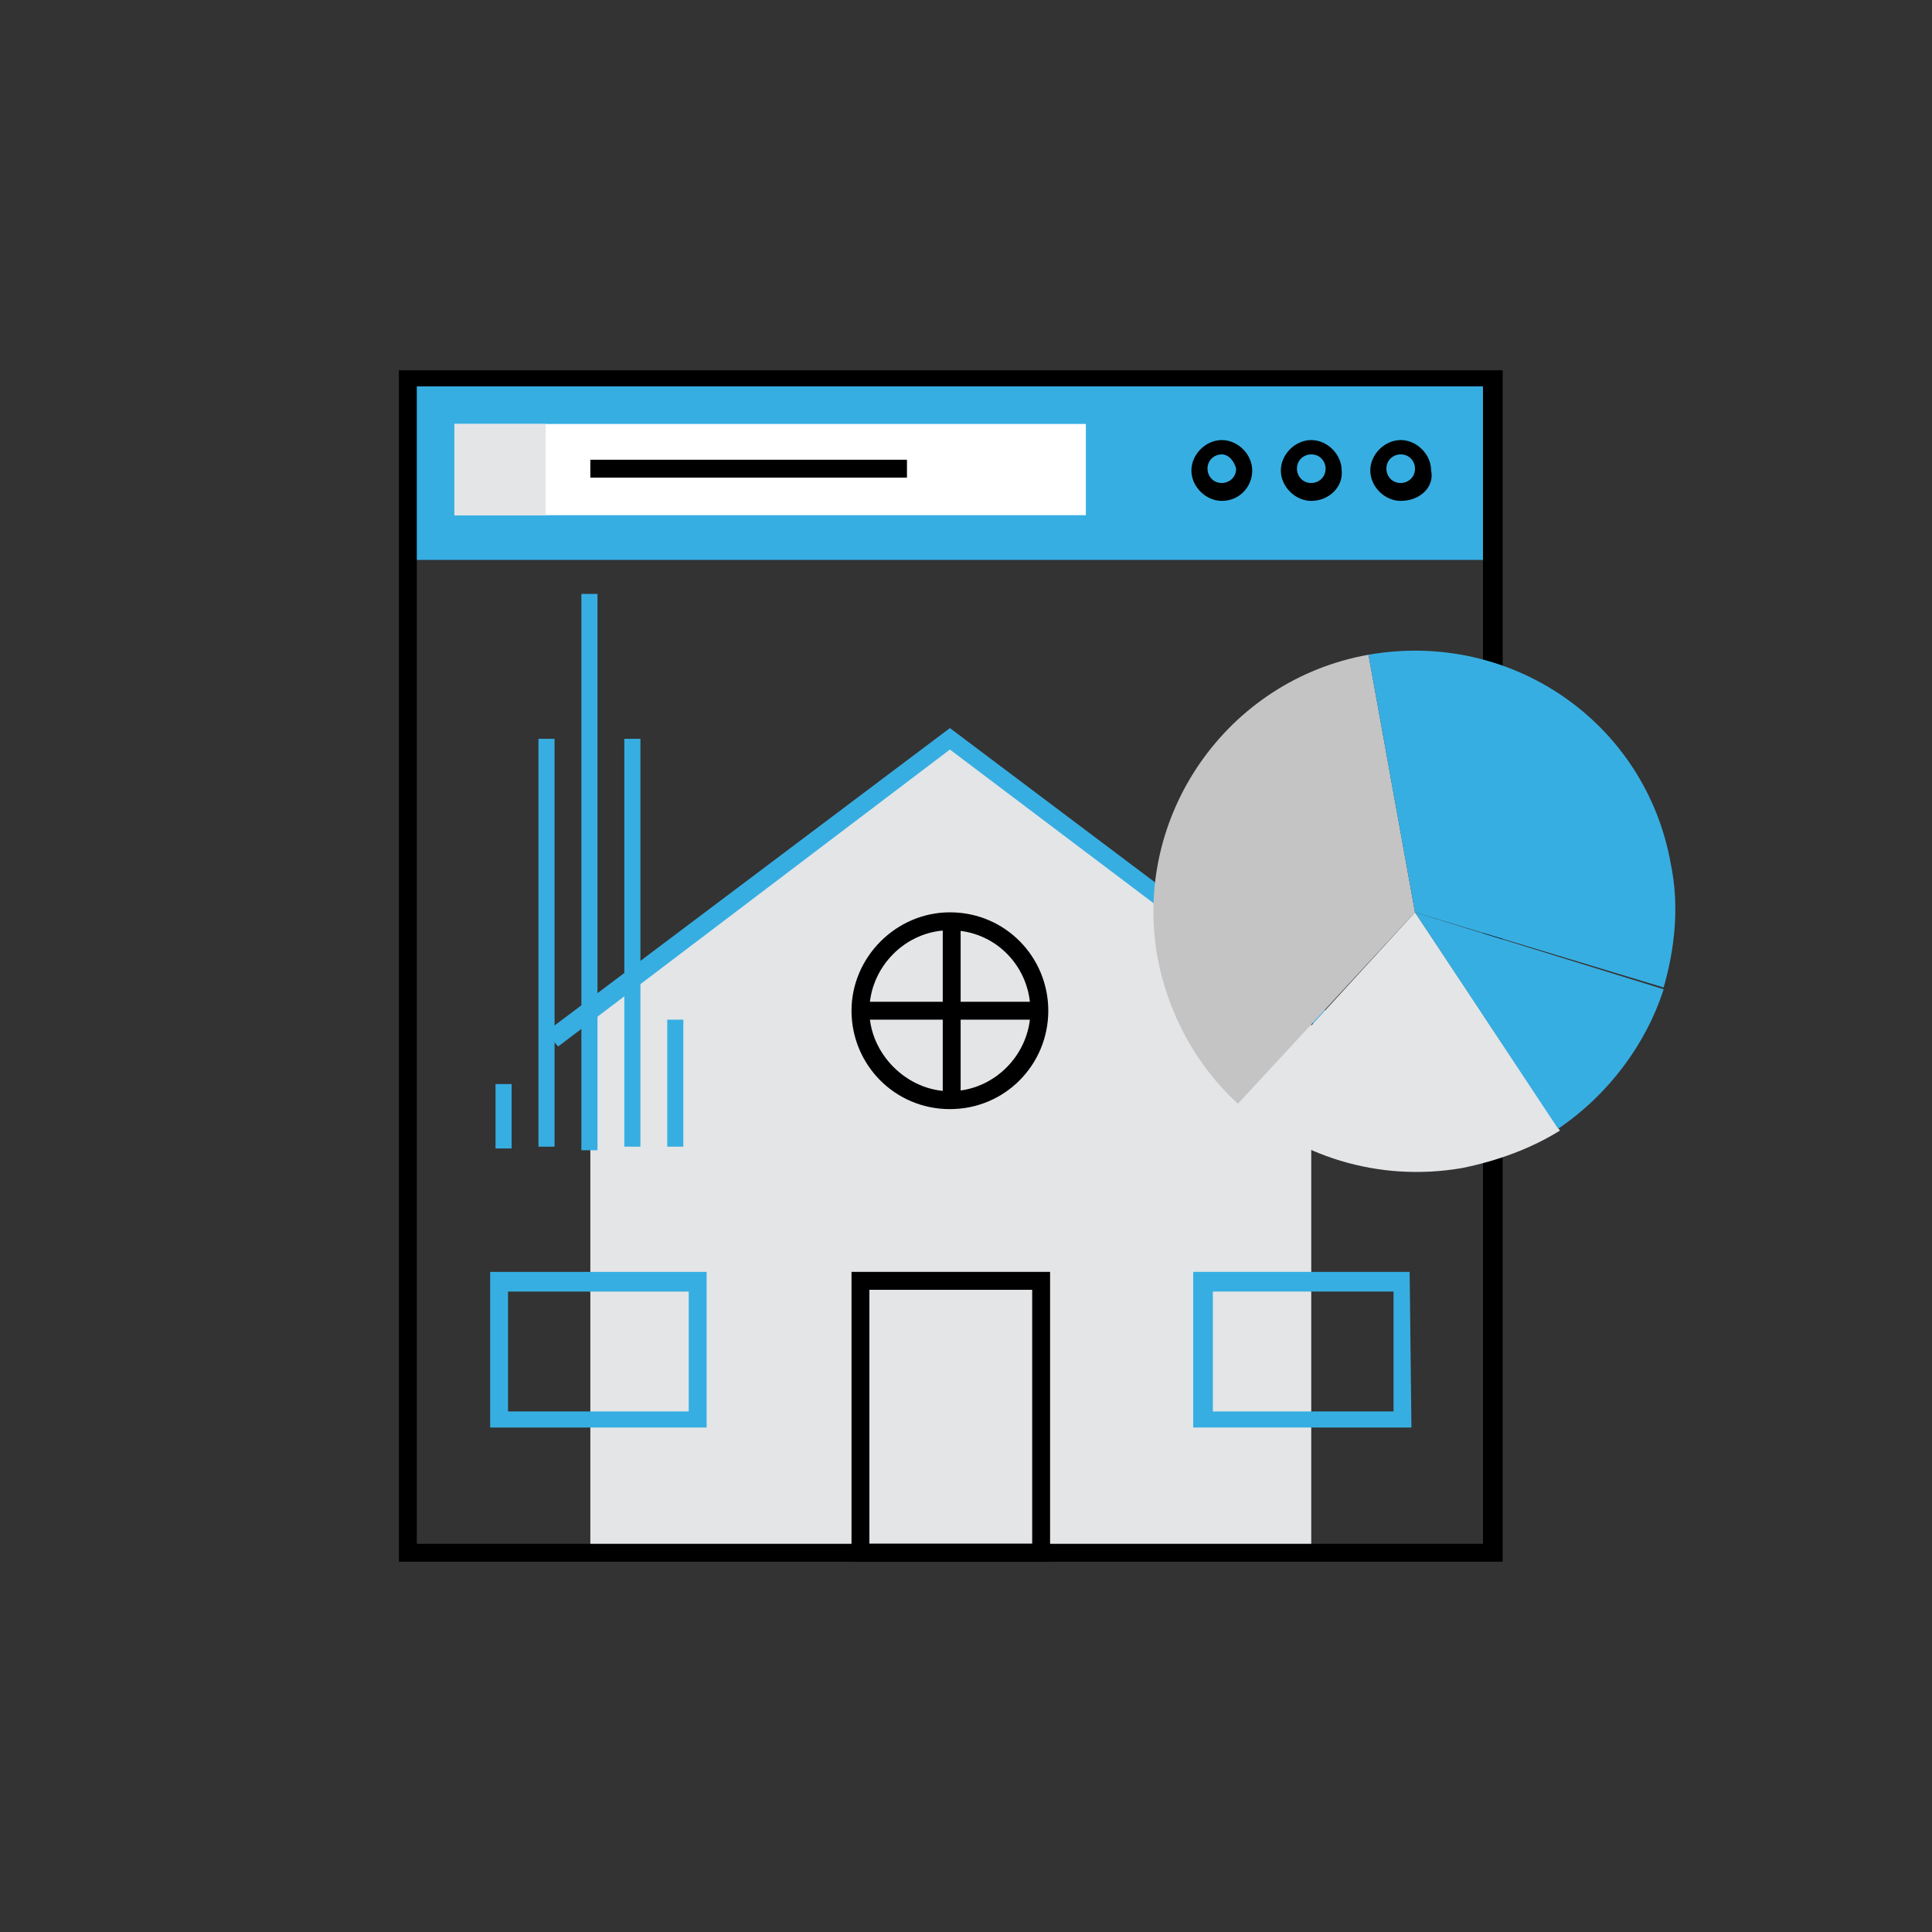
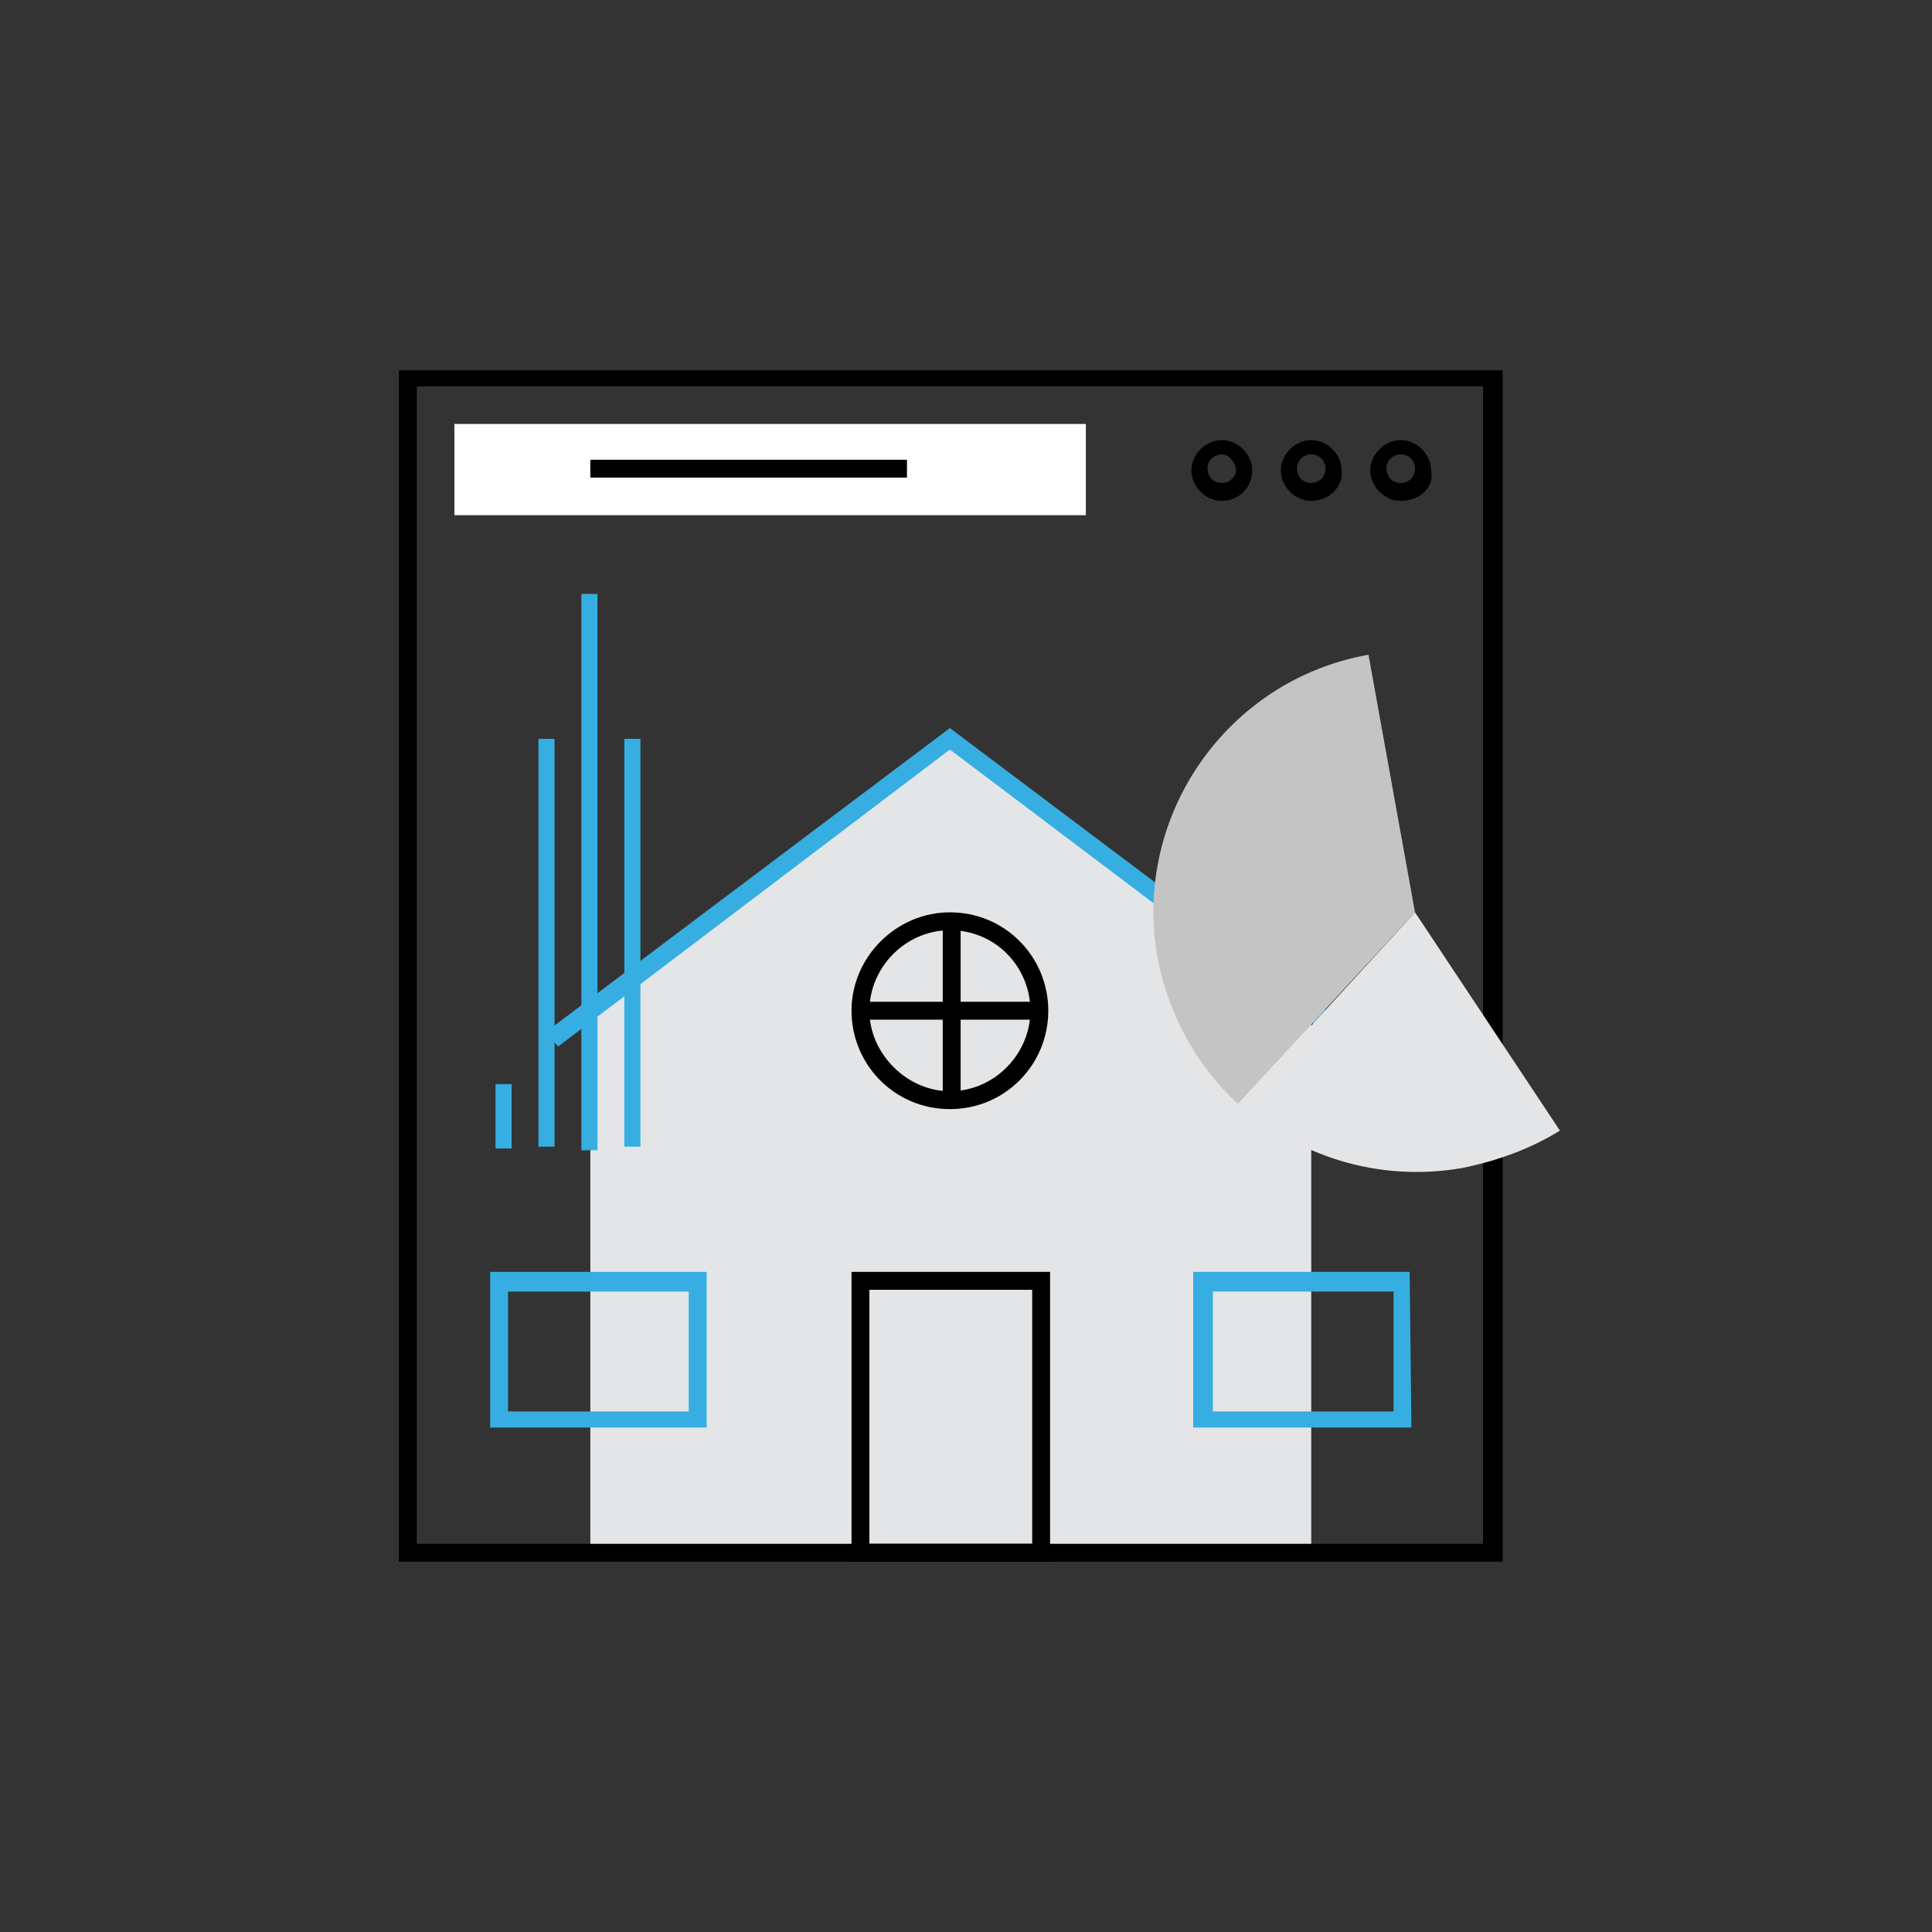
<svg xmlns="http://www.w3.org/2000/svg" version="1.1" id="Layer_1" x="0px" y="0px" viewBox="0 0 108 108" style="enable-background:new 0 0 108 108;" xml:space="preserve">
  <rect x="0" y="0" width="108" height="108" fill="#333333" stroke="none" />
  <style type="text/css">
	.st0{fill:#E4E5E7;}
	.st1{fill:#37AEE2;}
	.st2{fill:#FFFFFF;}
	.st3{fill:#C4C4C4;}
</style>
  <g>
    <polygon class="st0" points="73.3,56.5 53.1,41.3 33,56.5 33,87.1 73.3,87.1  " />
  </g>
  <g>
    <polygon class="st1" points="75.1,58.5 53.1,41.9 31.2,58.5 30.5,57.7 53.1,40.7 75.7,57.7  " />
  </g>
  <g>
-     <rect x="22.9" y="21.2" class="st1" width="60.5" height="10.1" />
-   </g>
+     </g>
  <g>
    <path d="M84,87.3H22.3V20.7H84V87.3z M23.3,86.3h59.6V21.6H23.3V86.3z" />
  </g>
  <g>
    <g>
      <path d="M78.3,28c-0.9,0-1.7-0.8-1.7-1.7c0-0.9,0.8-1.7,1.7-1.7c0.9,0,1.7,0.8,1.7,1.7C80.2,27.2,79.4,28,78.3,28z M78.3,25.4    c-0.4,0-0.8,0.3-0.8,0.8c0,0.4,0.3,0.8,0.8,0.8c0.4,0,0.8-0.3,0.8-0.8C79.1,25.8,78.8,25.4,78.3,25.4z" />
    </g>
    <g>
      <path d="M73.3,28c-0.9,0-1.7-0.8-1.7-1.7c0-0.9,0.8-1.7,1.7-1.7c0.9,0,1.7,0.8,1.7,1.7C75.1,27.2,74.3,28,73.3,28z M73.3,25.4    c-0.4,0-0.8,0.3-0.8,0.8c0,0.4,0.3,0.8,0.8,0.8c0.4,0,0.8-0.3,0.8-0.8C74.1,25.8,73.8,25.4,73.3,25.4z" />
    </g>
    <g>
      <path d="M68.3,28c-0.9,0-1.7-0.8-1.7-1.7c0-0.9,0.8-1.7,1.7-1.7s1.7,0.8,1.7,1.7S69.3,28,68.3,28z M68.3,25.4    c-0.4,0-0.8,0.3-0.8,0.8c0,0.4,0.3,0.8,0.8,0.8c0.4,0,0.8-0.3,0.8-0.8C69,25.8,68.7,25.4,68.3,25.4z" />
    </g>
  </g>
  <g>
    <rect x="25.4" y="23.7" class="st2" width="35.3" height="5.1" />
  </g>
  <g>
-     <rect x="25.4" y="23.7" class="st0" width="5.1" height="5.1" />
-   </g>
+     </g>
  <g>
    <rect x="33" y="25.7" width="17.7" height="1" />
  </g>
  <g>
    <path d="M53.1,62c-3.1,0-5.5-2.5-5.5-5.5s2.5-5.5,5.5-5.5c3.1,0,5.5,2.5,5.5,5.5S56.2,62,53.1,62z M53.1,52c-2.5,0-4.5,2.1-4.5,4.5   s2.1,4.5,4.5,4.5c2.5,0,4.5-2.1,4.5-4.5S55.7,52,53.1,52z" />
  </g>
  <g>
    <rect x="52.7" y="51.4" width="1" height="10.1" />
  </g>
  <g>
    <rect x="48.1" y="56" width="10.1" height="1" />
  </g>
  <g>
    <path d="M58.7,87.3H47.6V71.1h11.1C58.7,71.1,58.7,87.3,58.7,87.3z M48.6,86.3h9.1V72.1h-9.1V86.3z" />
  </g>
  <g>
    <path class="st1" d="M39.5,79.8H27.4v-8.7h12.1V79.8L39.5,79.8z M28.4,78.9h10.1v-6.7H28.4V78.9z" />
  </g>
  <g>
    <path class="st1" d="M78.9,79.8H66.7v-8.7h12.1L78.9,79.8L78.9,79.8z M67.8,78.9h10.1v-6.7H67.8V78.9z" />
  </g>
  <g>
    <g>
      <rect x="27.7" y="60.6" class="st1" width="0.9" height="3.6" />
    </g>
    <g>
      <rect x="30.1" y="41.3" class="st1" width="0.9" height="22.8" />
    </g>
    <g>
      <rect x="32.5" y="33.2" class="st1" width="0.9" height="31.1" />
    </g>
    <g>
      <rect x="34.9" y="41.3" class="st1" width="0.9" height="22.8" />
    </g>
    <g>
-       <rect x="37.3" y="57" class="st1" width="0.9" height="7.1" />
-     </g>
+       </g>
  </g>
  <g>
    <g>
      <path class="st3" d="M76.5,36.6c-7.9,1.4-13.2,9-11.8,16.9c0.6,3.2,2.2,6.1,4.5,8.2L79.1,51L76.5,36.6z" />
    </g>
    <g>
      <path class="st0" d="M69.3,61.7c3.2,2.9,7.7,4.4,12.4,3.6c2-0.4,3.9-1.1,5.5-2.1L79.1,51L69.3,61.7z" />
    </g>
    <g>
-       <path class="st1" d="M87.1,63.1c2.8-1.9,4.9-4.7,5.9-7.8L79.1,51L87.1,63.1z" />
-     </g>
+       </g>
    <g>
-       <path class="st1" d="M76.5,36.6L79.1,51L93,55.2c0.6-2.1,0.9-4.5,0.4-6.9C92,40.4,84.5,35.2,76.5,36.6z" />
-     </g>
+       </g>
  </g>
</svg>